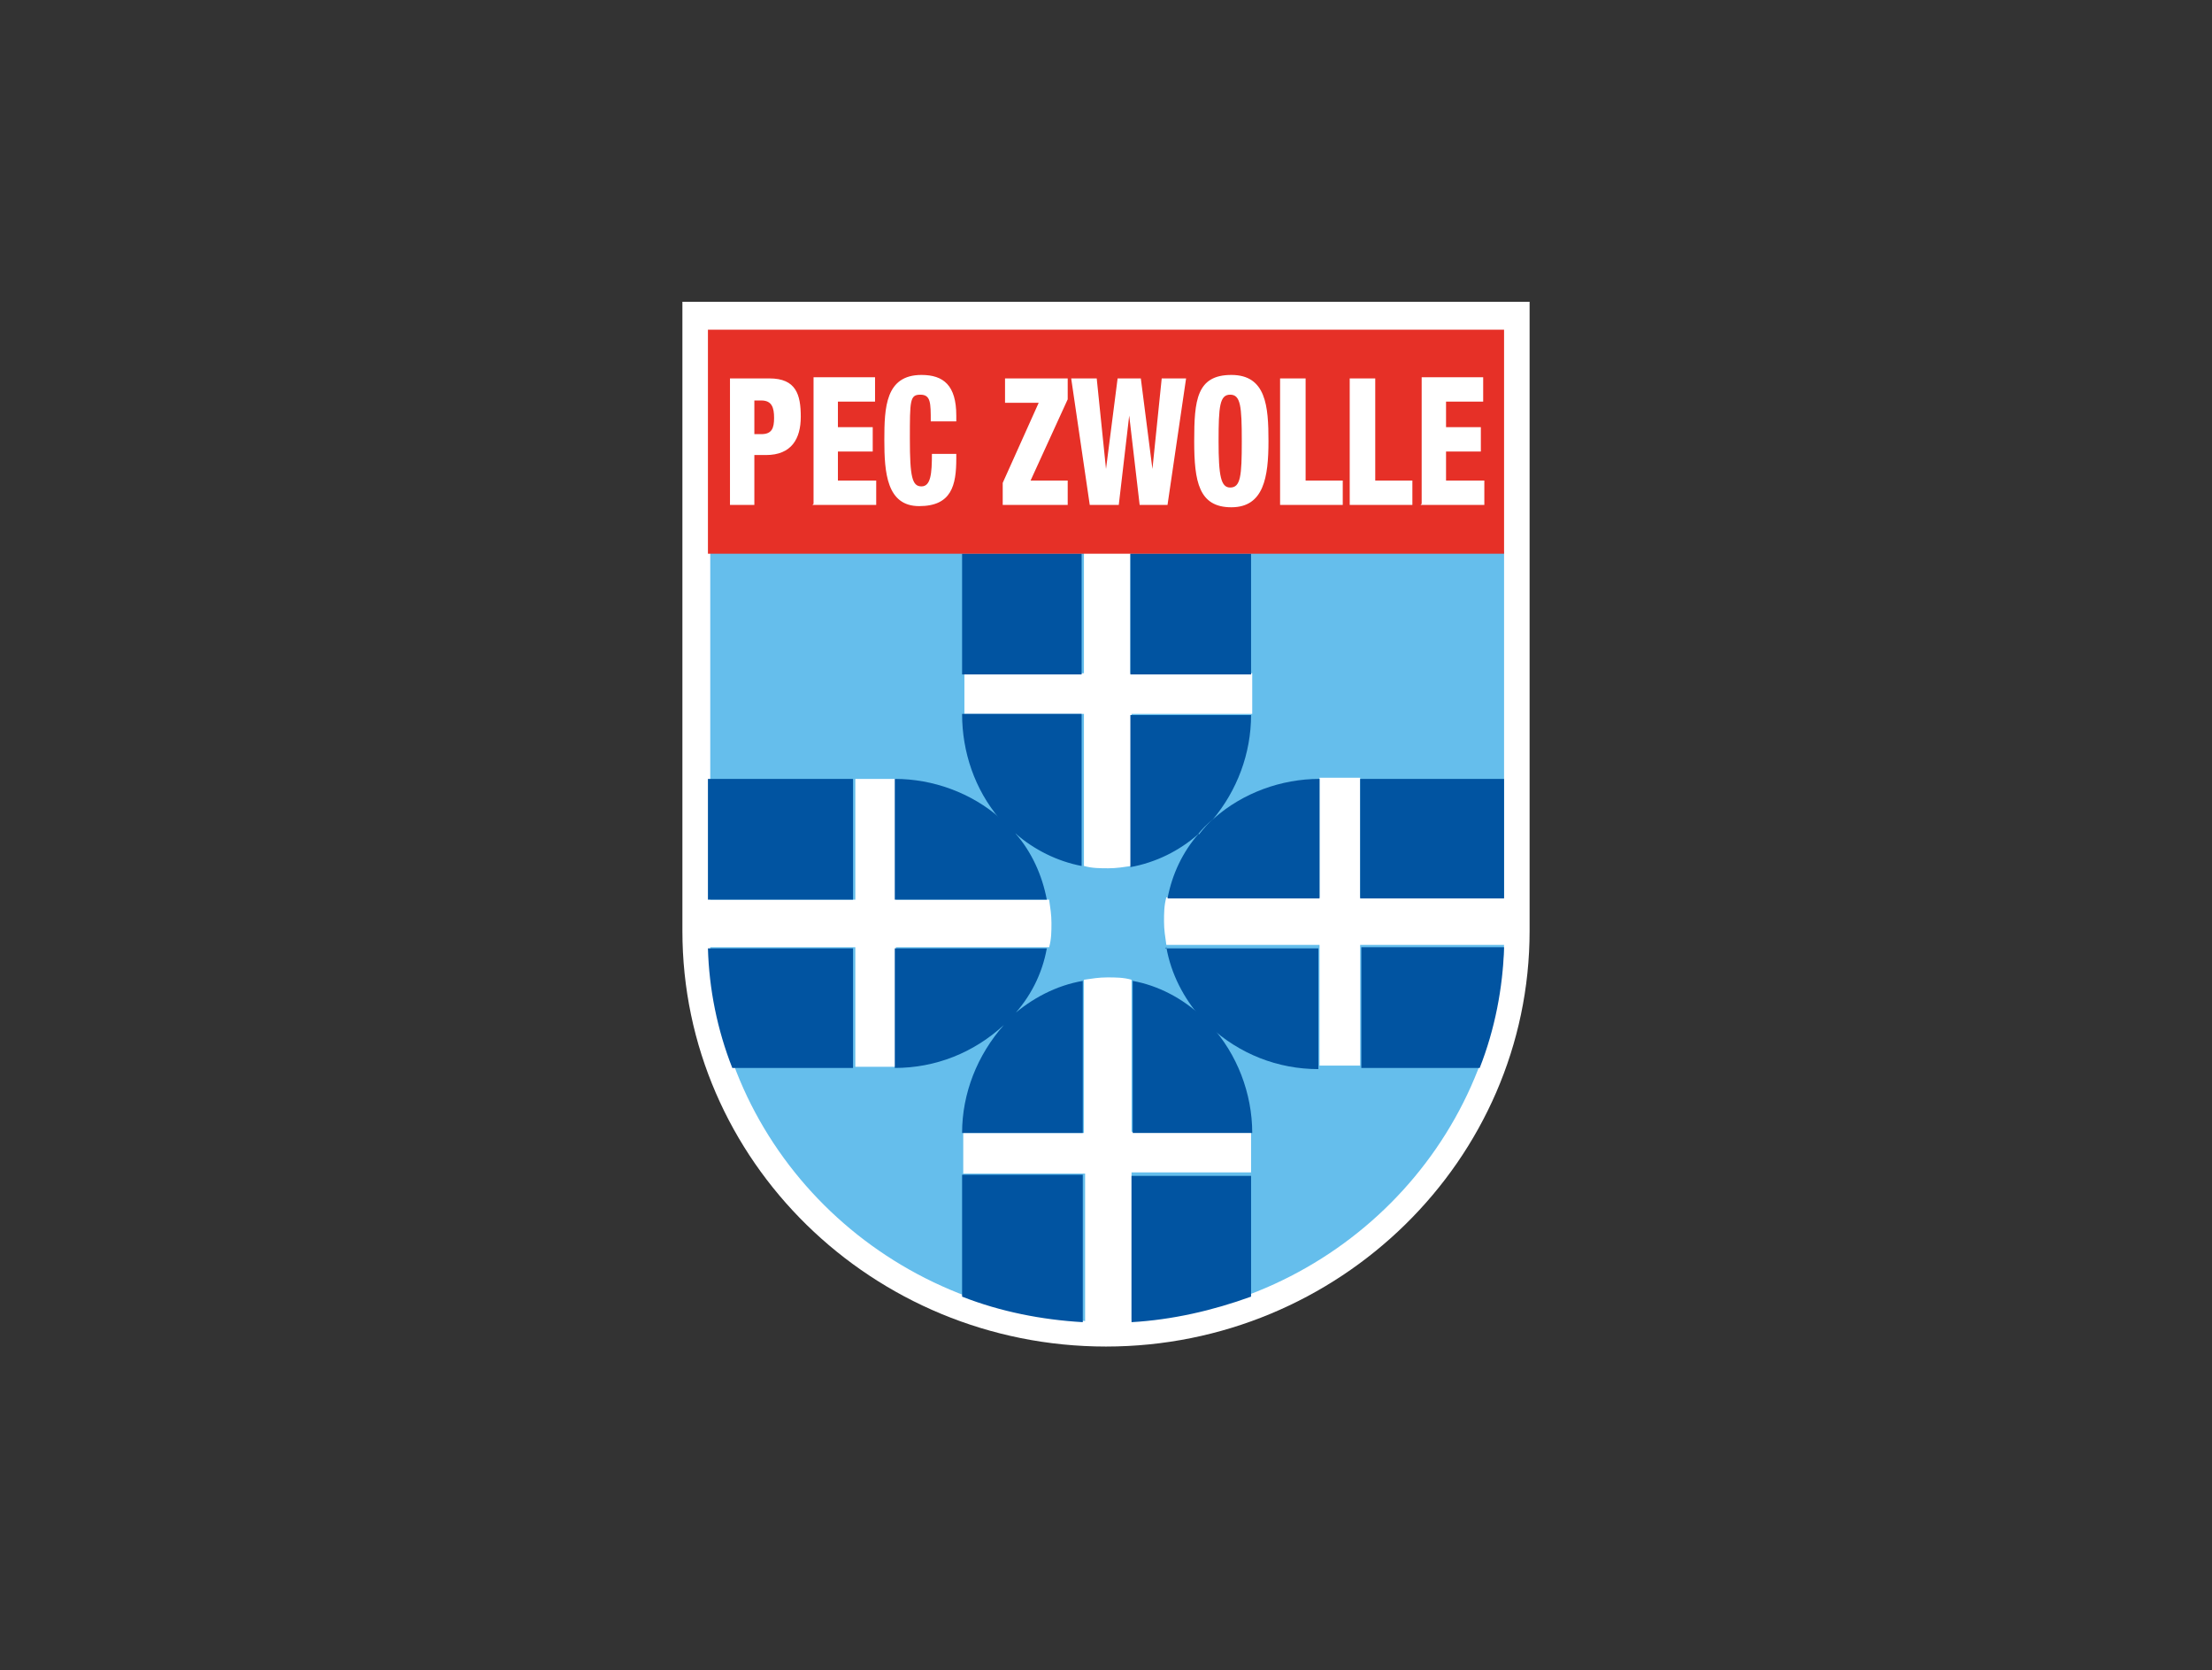
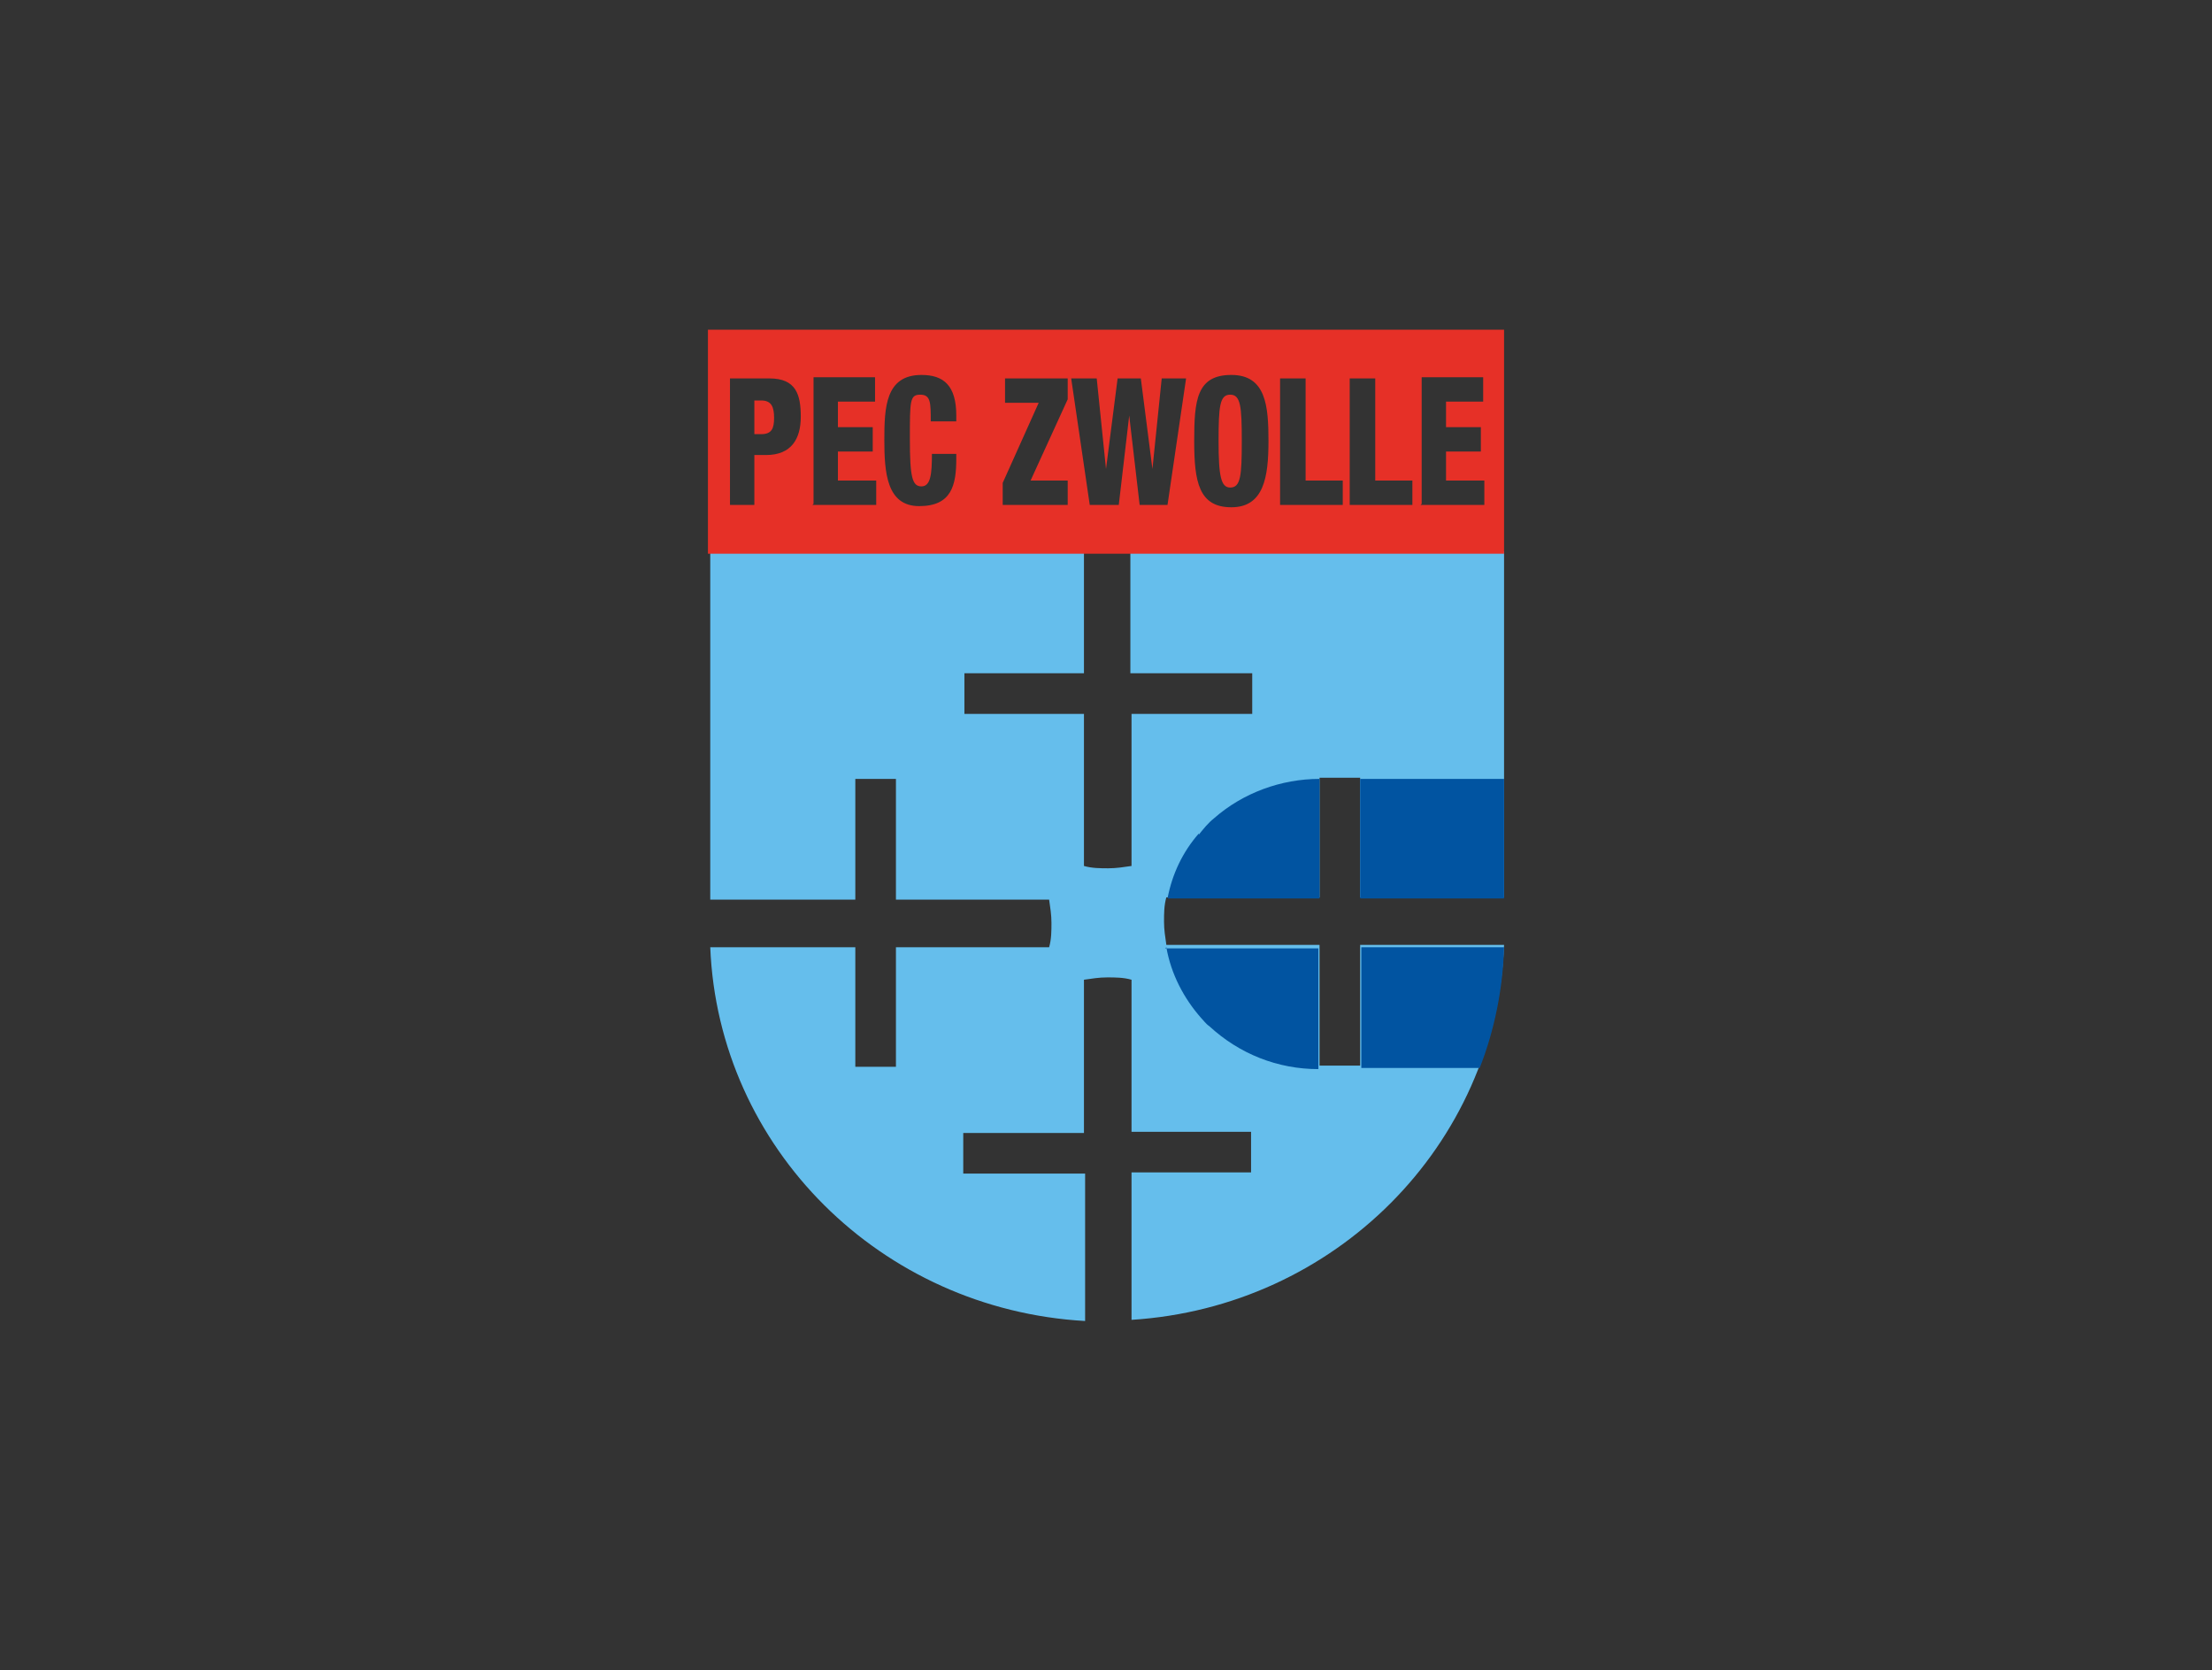
<svg xmlns="http://www.w3.org/2000/svg" id="Laag_1" version="1.1" viewBox="0 0 190.6 143.9">
  <rect x="0" y="0" width="190.6" height="143.9" fill="#333333" stroke="none" />
  <defs>
    <style>
      .st0 {
        fill: #e63027;
      }

      .st1 {
        fill: #0154a1;
      }

      .st2 {
        fill: #fff;
      }

      .st3 {
        fill: #65beec;
      }
    </style>
  </defs>
-   <path id="Vector" class="st2" d="M58.8,26v54.2c0,19.8,16.4,35.8,36.5,35.8s36.5-16.1,36.5-35.8h0c0,0,0-.1,0-.2V26H58.8s0,0,0,0Z" />
  <path id="Vector_2" class="st3" d="M97.4,58h10.5v3.5h-10.4v13.1c-.7.1-1.3.2-2,.2s-1.4,0-2.1-.2v-13.1h-10.3v-3.5h10.3v-10.4h-32.2v29.9h12.5v-10.4h3.5v10.4h13.2c.1.7.2,1.3.2,2s0,1.4-.2,2.1h-13.2v10.3h-3.5v-10.3h-12.5c.7,17.3,14.7,31.2,32.3,32.2v-12.7h-10.5v-3.5h10.4v-13.2c.7-.1,1.3-.2,2-.2s1.4,0,2.1.2v13.1h10.3v3.5h-10.3v12.7c17.5-1.1,31.4-15,32.1-32.3h-12.4v10.4h-3.5v-10.4h-13.2c-.1-.7-.2-1.3-.2-2s0-1.4.2-2.1h13.2v-10.3h3.5v10.3h12.4v-29.8h-32.2v10.4h0Z" />
-   <path id="Vector_3" class="st1" d="M103.6,87.6c-1.7-1.6-3.8-2.7-6-3.1v13.1h10.3c0-3.4-1.3-6.8-3.6-9.3-.2-.2-.5-.4-.7-.7ZM97.5,101.2v12.7c3.5-.2,7-1,10.3-2.2v-10.4s-10.3,0-10.3,0ZM82.9,101.2v10.5c3.3,1.3,6.9,2,10.4,2.2v-12.7h-10.4ZM86.5,88.3c-2.3,2.6-3.6,5.9-3.6,9.3h10.4v-13.1c-2.3.4-4.4,1.5-6.2,3.1-.2.2-.4.5-.7.7h0ZM87.2,87.6c1.6-1.7,2.6-3.7,3-5.9h-13.1v10.3c3.5,0,6.8-1.3,9.4-3.7.2-.2.5-.5.7-.7h0ZM73.5,81.7h-12.5c.1,3.5.8,7,2.1,10.3h10.4v-10.3ZM61,67.1h12.5v10.4h-12.5v-10.4ZM86.2,70.5c-2.5-2.2-5.8-3.4-9.1-3.4v10.4h13.1c-.4-2.1-1.3-4.1-2.7-5.7-.5-.4-.9-.9-1.3-1.3Z" />
-   <path id="Vector_4" class="st1" d="M87.5,71.8c1.6,1.4,3.6,2.4,5.7,2.8v-13.1h-10.3c0,3.3,1.1,6.5,3.2,9,.4.5.9.9,1.3,1.4h0ZM82.9,47.7h10.3v10.4h-10.3v-10.4ZM97.4,47.7h10.4v10.4h-10.4v-10.4ZM97.4,74.7c2.2-.4,4.2-1.4,5.8-2.8.4-.5.8-.9,1.3-1.3,2.1-2.5,3.3-5.7,3.3-9h-10.4v13.1h0Z" />
  <path id="Vector_5" class="st1" d="M103.3,71.8c-1.4,1.6-2.3,3.5-2.7,5.6h13.1v-10.3c-3.3,0-6.6,1.2-9.1,3.4-.5.4-.9.9-1.3,1.4h0ZM117.2,67.1h12.4v10.3h-12.4v-10.3ZM117.2,92h10.3c1.3-3.3,2-6.9,2.1-10.4h-12.3v10.4ZM100.5,81.6c.4,2.3,1.5,4.4,3,6.1.2.2.4.5.7.7,2.6,2.4,5.9,3.7,9.4,3.7v-10.4h-13.2Z" />
  <path id="Vector_6" class="st0" d="M129.6,47.7H61v-19.3h68.6v19.3ZM62.8,43.5h2.2v-4.3h1c2.2,0,3-1.4,3-3.3s-.4-3.3-2.7-3.3h-3.4v10.9h0ZM65,34.5h.6c.9,0,1.1.6,1.1,1.5s-.2,1.4-1.1,1.4h-.6v-2.9h0ZM70,43.5h5.5v-2.1h-3.3v-2.5h3v-2.1h-3v-2.2h3.2v-2.1h-5.3v10.9h0ZM82.4,36.3v-.5c0-2.6-1.1-3.5-3-3.5-3.1,0-3.2,2.8-3.2,5.6s.2,5.7,3,5.7,3.2-1.8,3.2-4.1v-.4h-2.1c0,1.7-.1,2.8-.9,2.8s-1-.8-1-4.1,0-3.8.9-3.8.9.7.9,2.3h2.1s0,0,0,0ZM86.4,43.5h5.6v-2.1h-3.2l3.2-7v-1.8h-5.4v2.1h2.9l-3.1,6.9v1.9h0ZM94,43.5h2.4l.9-7.7h0l.9,7.7h2.4l1.6-10.9h-2.1l-.8,7.8h0l-1-7.8h-2l-1,7.8h0l-.8-7.8h-2.2s1.6,10.9,1.6,10.9ZM109.3,38c0-3-.2-5.7-3.2-5.7s-3.2,2.2-3.2,5.7.4,5.7,3.2,5.7,3.2-2.6,3.2-5.7ZM105,38c0-3,.1-4,1-4s1,1,1,4-.1,4-1,4c-.8,0-1-1-1-4ZM110.4,43.5h5.3v-2.1h-3.2v-8.8h-2.2v10.9h0ZM116.4,43.5h5.3v-2.1h-3.2v-8.8h-2.2v10.9h0ZM122.4,43.5h5.5v-2.1h-3.3v-2.5h3v-2.1h-3v-2.2h3.2v-2.1h-5.3v10.9Z" />
</svg>